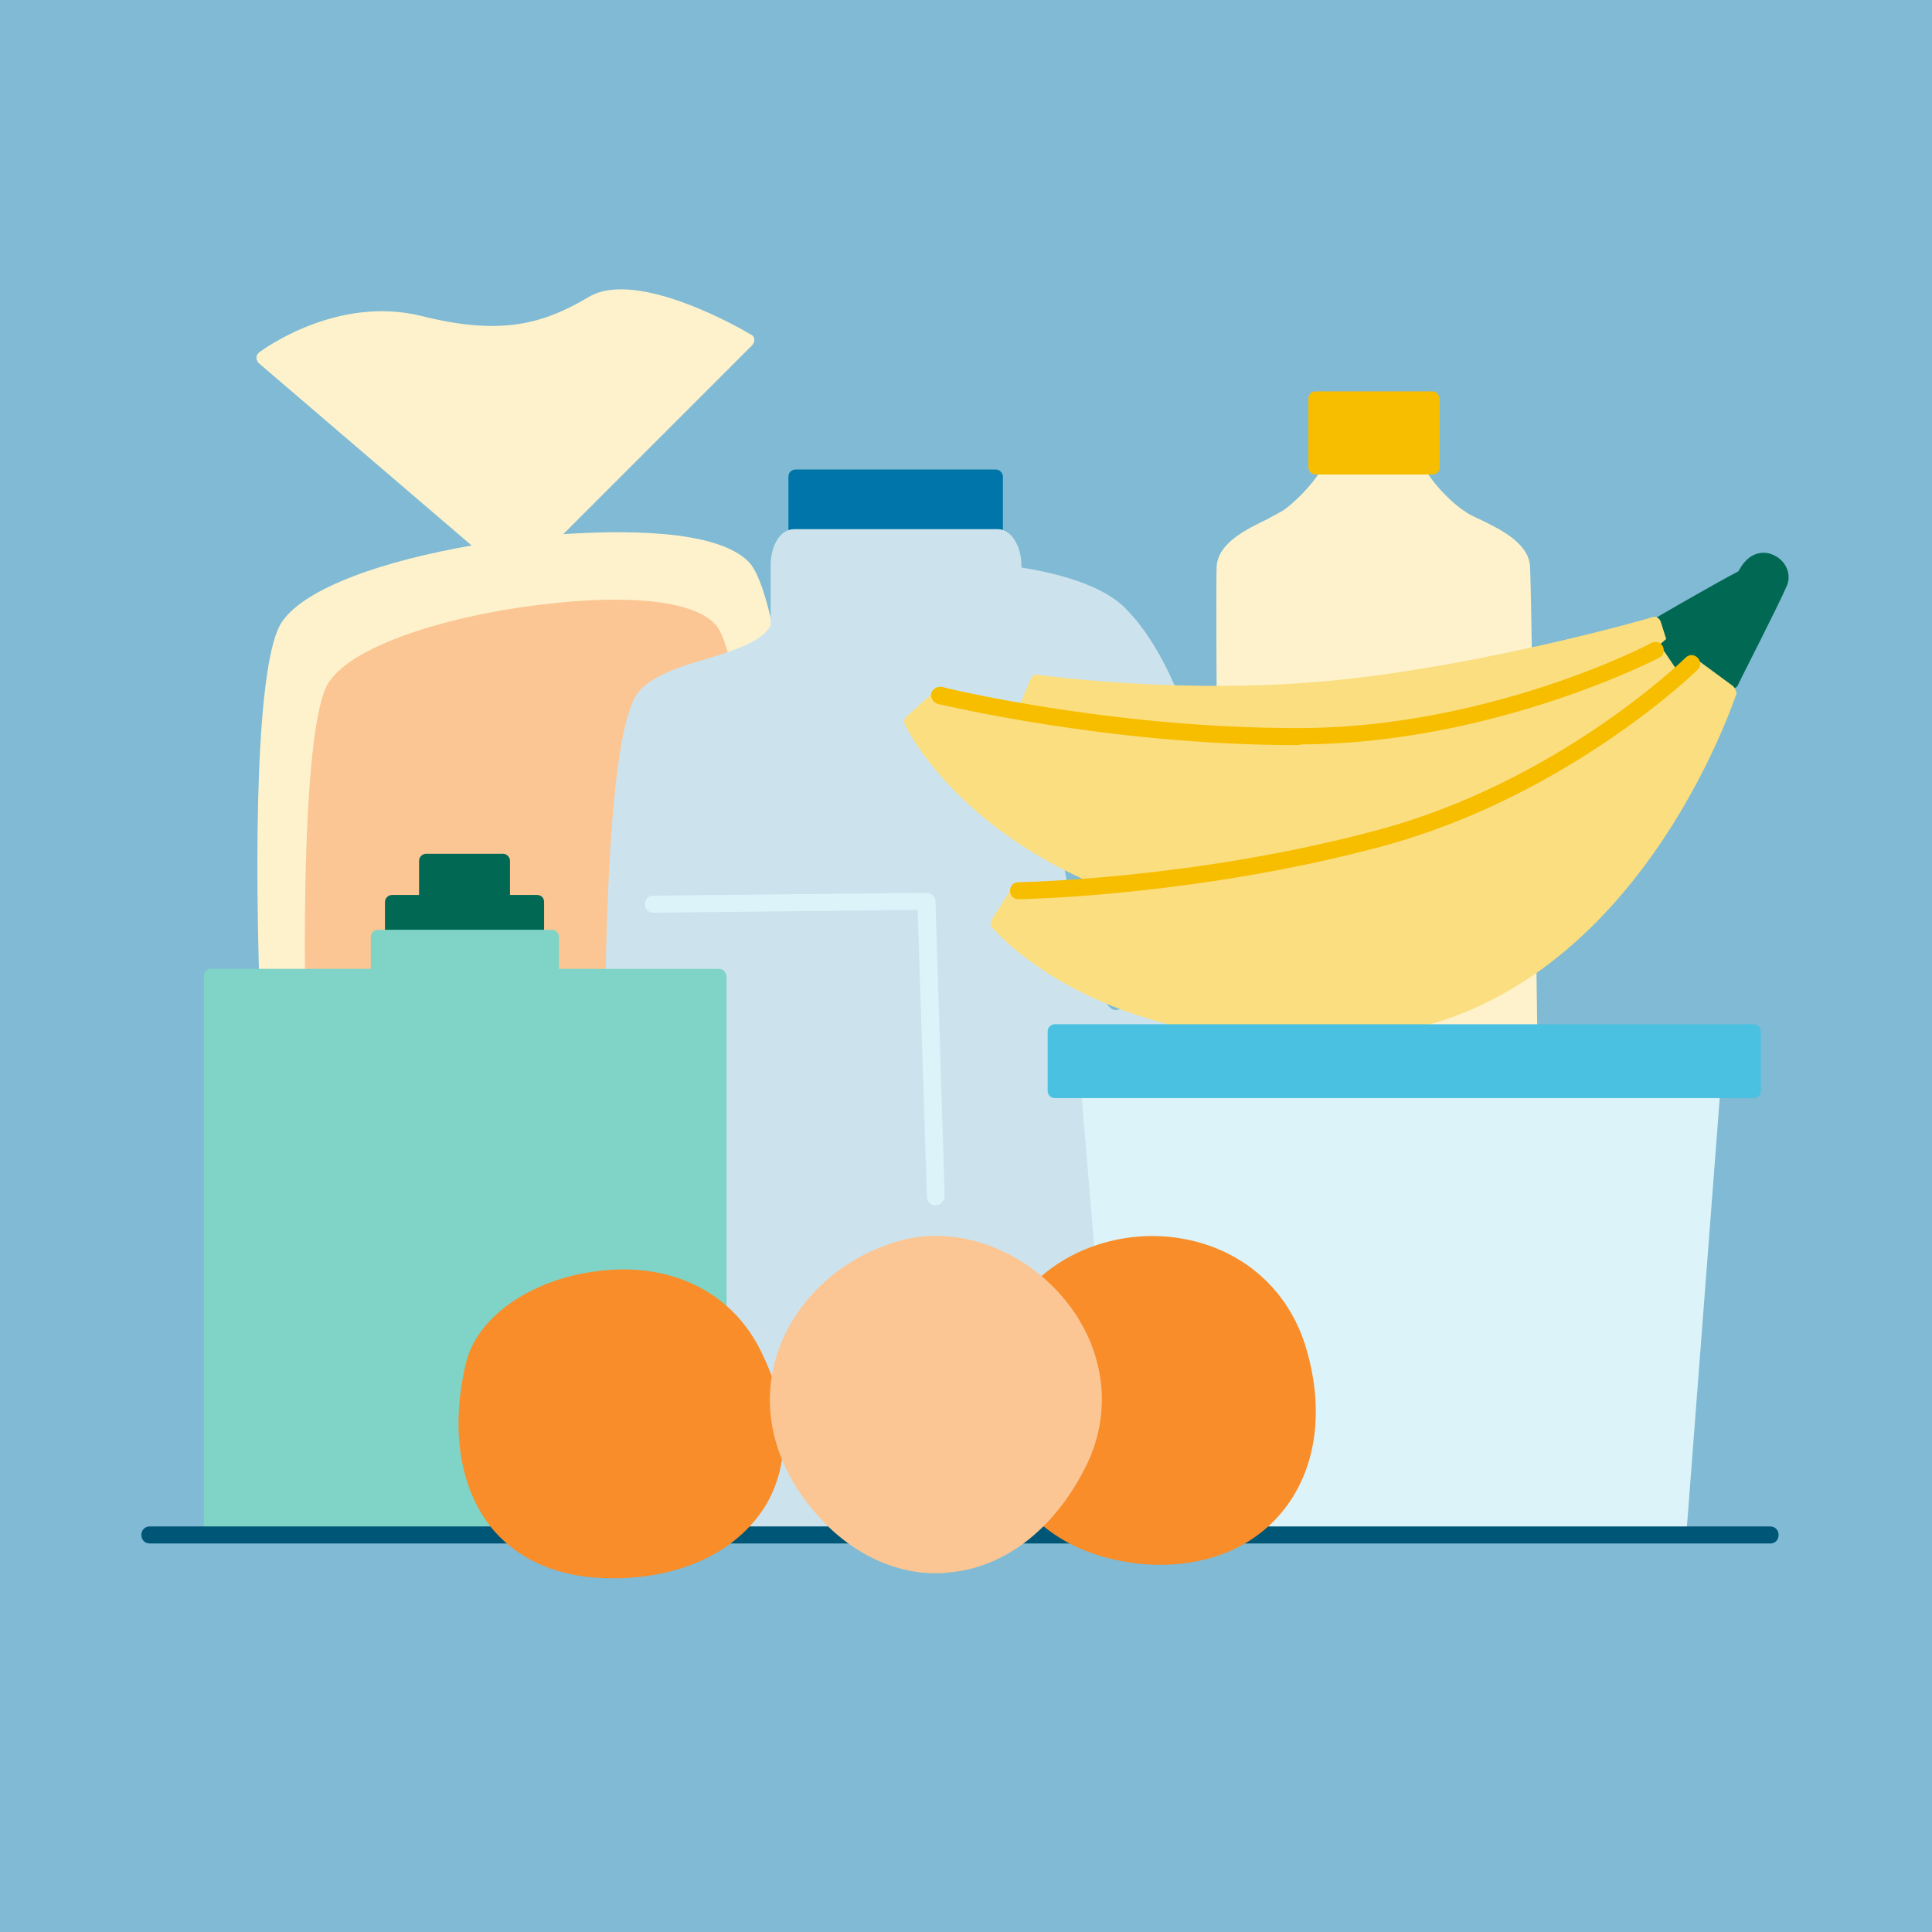
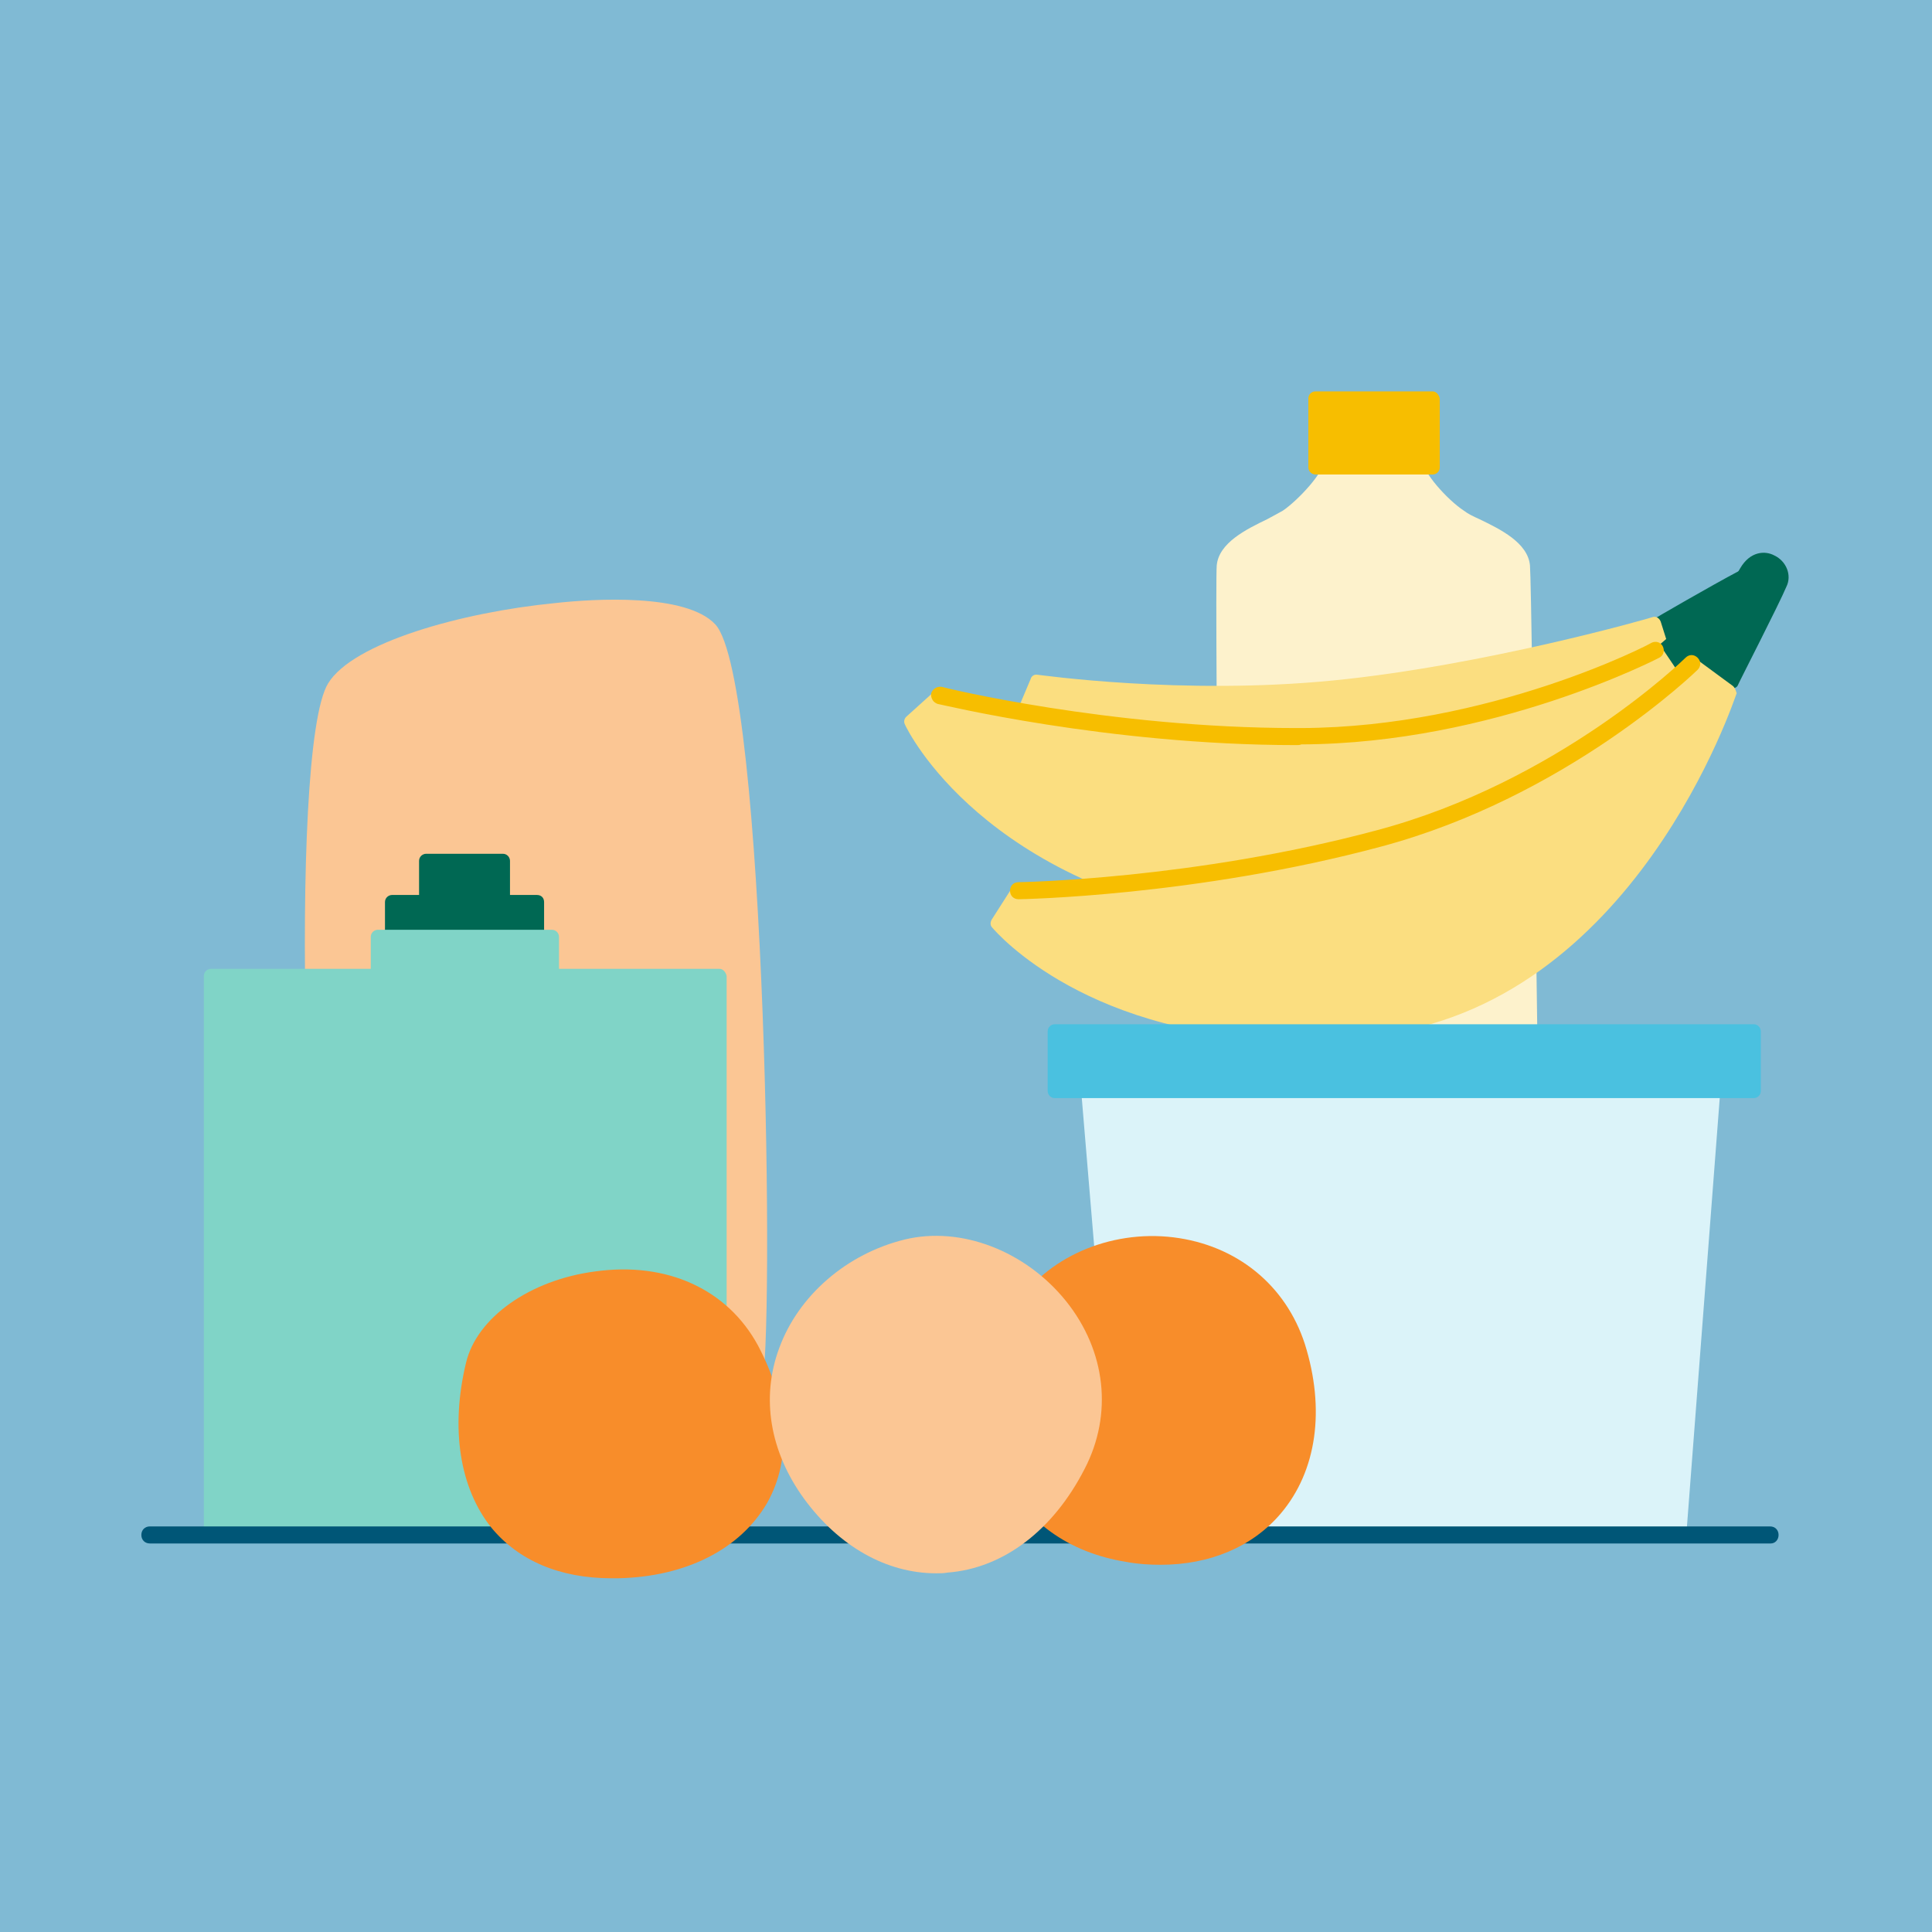
<svg xmlns="http://www.w3.org/2000/svg" version="1.1" id="Layer_1" x="0px" y="0px" viewBox="0 0 272 272" style="enable-background:new 0 0 272 272;" xml:space="preserve">
  <style type="text/css">
	.st0{fill:#80BAD4;}
	.st1{fill:#FDF2CC;}
	.st2{fill:#FBC694;}
	.st3{fill:#F7BE00;}
	.st4{fill:#0075A9;}
	.st5{fill:#CCE3EE;}
	.st6{fill:#DBF3F9;}
	.st7{fill:#006853;}
	.st8{fill:#80D4C7;}
	.st9{fill:#FBDE80;}
	.st10{fill:#4AC1E0;}
	.st11{fill:#005677;}
	.st12{fill:#F88D2A;}
</style>
  <g>
    <rect class="st0" width="272" height="272" />
  </g>
  <g>
    <g>
      <g>
-         <path class="st1" d="M105.4,79.1c-4.6-4.7-18.3-4.4-26.1-3.9l26.6-26.6c0.2-0.2,0.3-0.5,0.3-0.8c0-0.3-0.2-0.6-0.5-0.7     c-0.6-0.4-15.9-9.4-22.8-5.3c-6.4,3.8-12.3,5.5-23.5,2.7c-12-3-22.5,4.8-22.9,5.1c-0.2,0.2-0.4,0.4-0.4,0.7     c0,0.3,0.1,0.6,0.3,0.8l30,25.7c-12.1,2.1-23.6,5.9-26.8,10.9c-6.9,10.8-1.9,103.5,3.5,112.3c2.5,4,15.6,6.2,23.2,7.1     c7.6,0.9,15.9,1.4,23.3,1.4c4,0,7.9-0.1,11.2-0.4c8.6-0.8,13.3-2.4,14.3-4.9C117.5,197.2,114.2,88,105.4,79.1z" />
-       </g>
+         </g>
      <g>
        <path class="st2" d="M100.7,87.9c-4.1-4.4-17.1-3.6-22.5-3c-13.3,1.3-28.5,5.6-32,11.3c-5.8,9.4-3,89.7,1.4,97.3     c2.6,4.6,21.2,6.9,36.3,6.9c3.1,0,6.1-0.1,8.8-0.3c8.6-0.7,13.5-2.3,14.5-4.8C109.1,190.1,107.9,95.6,100.7,87.9z" />
      </g>
    </g>
    <g>
      <g>
        <path class="st1" d="M215.4,79.6c-0.3-3.2-4.2-5.1-7.1-6.5c-0.9-0.4-1.7-0.8-2.2-1.2c-2.3-1.5-5.9-5.5-5.8-7.1c0-0.5-0.4-1-0.9-1     c-0.5,0-1,0.4-1,0.9c0,0,0,0,0,0.1h-10.1c0,0,0,0,0-0.1c0-0.5-0.5-0.9-1-0.9c-0.5,0-0.9,0.5-0.9,1c0.1,1.6-3.6,5.6-5.8,7.1     c-0.5,0.3-1.3,0.7-2.2,1.2c-2.9,1.4-6.8,3.3-7.1,6.5c-0.3,3.5,0.7,99.2,0.7,103.3c0,0.5,0.4,1,1,1h43c0.3,0,0.5-0.1,0.7-0.3     s0.3-0.4,0.3-0.7C216.8,178.8,215.7,83.1,215.4,79.6z" />
      </g>
      <g>
        <path class="st3" d="M201.7,55.1h-16.5c-0.5,0-1,0.4-1,1v9.7c0,0.5,0.4,1,1,1h16.5c0.5,0,1-0.4,1-1v-9.7     C202.6,55.6,202.2,55.1,201.7,55.1z" />
      </g>
    </g>
    <g>
      <g>
-         <path class="st4" d="M140.2,66.1H112c-0.5,0-1,0.4-1,1v11.7c0,0.5,0.4,1,1,1h28.2c0.5,0,1-0.4,1-1V67     C141.1,66.5,140.7,66.1,140.2,66.1z" />
-       </g>
+         </g>
      <g>
-         <path class="st5" d="M158.4,85.6c-3.3-3.3-9.6-4.9-14.6-5.7v-0.3c0-2.8-1.5-5.1-3.3-5.1h-28.7c-1.9,0-3.3,2.2-3.3,5.1v8.4     c-1,2.2-4.9,3.5-8.8,4.7C95.9,93.8,92,95,90,97.3c-8.3,9.3-3.5,113.4-3.3,117.8c0,0.5,0.4,0.9,1,0.9c0,0,0,0,0,0l87.4-1     c0.5,0,0.9-0.4,0.9-0.9C176.2,209.8,181.7,108.9,158.4,85.6z M160.7,118.6c1.3,7.8,1.7,18.3-1.3,22.2c-0.7,0.9-1.4,1.3-2.4,1.4     c-1,0.1-3.2-3.1-5.5-12.2c-3.6-14.4-4-29.2-2.2-29.9c0.4-0.1,0.7-0.1,1.1-0.1c0.9,0,1.8,0.3,2.7,0.9     C156.4,103.3,159.3,109.9,160.7,118.6z" />
-       </g>
+         </g>
      <g>
-         <path class="st6" d="M131.7,169.7c-0.6,0-1.2-0.5-1.2-1.2l-1.3-40.4L92,128.5c0,0,0,0,0,0c-0.7,0-1.2-0.5-1.2-1.2     c0-0.7,0.5-1.2,1.2-1.2l38.5-0.4c0.6,0,1.2,0.5,1.2,1.2l1.3,41.6C132.9,169.1,132.4,169.7,131.7,169.7     C131.7,169.7,131.7,169.7,131.7,169.7z" />
-       </g>
+         </g>
    </g>
    <g>
      <g>
        <path class="st7" d="M75.6,126h-3.8v-4.8c0-0.5-0.4-1-1-1H60c-0.5,0-1,0.4-1,1v4.8h-3.8c-0.5,0-1,0.4-1,1v8.2c0,0.5,0.4,1,1,1     h20.4c0.5,0,1-0.4,1-1v-8.2C76.6,126.4,76.2,126,75.6,126z" />
      </g>
      <g>
        <path class="st8" d="M101.3,136.4H78.7v-4.5c0-0.5-0.4-1-1-1H53.2c-0.5,0-1,0.4-1,1v4.5H29.7c-0.5,0-1,0.4-1,1v78.1     c0,0.5,0.4,1,1,1h71.6c0.5,0,1-0.4,1-1v-78.1C102.2,136.9,101.8,136.4,101.3,136.4z" />
      </g>
    </g>
    <g>
      <g>
        <path class="st7" d="M249.7,81.2c-0.7-1.2-2.4-2-4.9-0.8c-3.8,2-11.9,6.7-12.2,6.9c-0.4,0.2-0.6,0.8-0.4,1.2l2.1,4.9     c0.1,0.3,0.3,0.5,0.6,0.5c0.1,0,0.2,0,0.3,0c0.2,0,0.3,0,0.5-0.1c0.4-0.3,10.9-6.7,13-8.2C250.1,84.8,250.6,82.7,249.7,81.2z" />
      </g>
      <g>
        <path class="st9" d="M235.6,93.2l-1.8-5.7c-0.2-0.5-0.7-0.8-1.2-0.6c-0.2,0.1-23.6,6.8-44.9,8.9c-21.3,2.1-41.4-0.8-41.6-0.8     c-0.5-0.1-0.9,0.2-1,0.6l-1.9,4.5c-0.2,0.5,0,1,0.5,1.2c0.2,0.1,17.6,8.8,38,8.8c2.5,0,5.1-0.1,7.7-0.4     c23.5-2.7,45.5-15.2,45.7-15.3C235.5,94.1,235.7,93.6,235.6,93.2z" />
      </g>
      <g>
        <path class="st7" d="M249,82.3c-1-1.1-3-1.8-5.4,0c-3.4,2.7-10.4,8.9-10.7,9.1c-0.4,0.3-0.4,0.9-0.1,1.3l3.6,4.5     c0.2,0.2,0.4,0.3,0.7,0.4c0,0,0,0,0.1,0c0.2,0,0.5-0.1,0.6-0.3c0.4-0.4,9.4-8.6,11.2-10.5C250.2,85.6,250.2,83.6,249,82.3z" />
      </g>
      <g>
        <path class="st9" d="M237,95.7l-3.1-4.6c-0.3-0.4-0.8-0.5-1.2-0.3c-0.2,0.1-22.9,11.9-49.4,12c-0.2,0-0.5,0-0.7,0     c-26.4,0-49.8-5.7-50-5.8c-0.3-0.1-0.6,0-0.9,0.2l-4.1,3.7c-0.3,0.3-0.4,0.7-0.2,1.1c0.4,0.9,11.1,22.8,47.8,28.3     c2.5,0.4,4.9,0.5,7.2,0.5c32.8,0,54.4-33.8,54.6-34.2C237.2,96.4,237.2,96,237,95.7z" />
      </g>
      <g>
        <path class="st3" d="M182.5,104.9c-26.7,0-50.3-5.8-50.5-5.8c-0.6-0.2-1-0.8-0.9-1.5c0.2-0.6,0.8-1,1.5-0.9     c0.2,0.1,23.6,5.8,49.9,5.8c0.2,0,0.5,0,0.7,0c26.5-0.1,49.1-11.8,49.3-12c0.6-0.3,1.3-0.1,1.6,0.5s0.1,1.3-0.5,1.6     c-0.2,0.1-23.3,12.1-50.4,12.2C183,104.9,182.8,104.9,182.5,104.9z" />
      </g>
      <g>
        <path class="st7" d="M249.8,78.2c-1.3-0.7-3.4-0.6-4.8,1.8c-2.2,3.7-6.6,12-6.8,12.3c-0.2,0.4-0.1,1,0.3,1.2l4.9,3.2     c0.2,0.1,0.3,0.2,0.5,0.2c0.1,0,0.2,0,0.2,0c0.3-0.1,0.5-0.2,0.6-0.5c0.2-0.5,5.8-11.4,6.8-13.8C252.3,81,251.5,79,249.8,78.2z" />
      </g>
      <g>
        <path class="st9" d="M244,96.6l-5.3-3.9c-0.4-0.3-0.9-0.2-1.2,0.1c-0.2,0.2-18,17.5-43.6,24.3c-25.8,6.9-50.2,7.3-50.5,7.3     c-0.3,0-0.6,0.2-0.8,0.4l-3,4.7c-0.2,0.4-0.2,0.8,0.1,1.1c0.6,0.7,13.6,15.8,43.4,15.8c3.2,0,6.5-0.2,10.1-0.6     c37-4,51.1-47.8,51.3-48.2C244.4,97.3,244.3,96.9,244,96.6z" />
      </g>
      <g>
        <path class="st3" d="M143.4,126.6c-0.7,0-1.2-0.5-1.2-1.2c0-0.7,0.5-1.2,1.2-1.2c0.2,0,24.7-0.4,50.4-7.3     c25.6-6.8,43.3-24.1,43.5-24.3c0.5-0.5,1.2-0.5,1.7,0c0.5,0.5,0.5,1.2,0,1.7c-0.2,0.2-18.4,17.9-44.6,24.9     C168.3,126.2,143.6,126.6,143.4,126.6C143.4,126.6,143.4,126.6,143.4,126.6z" />
      </g>
    </g>
    <g>
      <g>
        <path class="st6" d="M242,151.5c-0.2-0.2-0.4-0.3-0.7-0.3H153c-0.3,0-0.5,0.1-0.7,0.3c-0.2,0.2-0.3,0.5-0.2,0.7l5.3,63.3     c0,0.5,0.5,0.9,0.9,0.9l78.1,0.7c0,0,0,0,0,0c0.5,0,0.9-0.4,1-0.9l4.9-64C242.3,151.9,242.2,151.6,242,151.5z" />
      </g>
      <g>
        <path class="st10" d="M246.9,144.2h-98.4c-0.5,0-1,0.4-1,1v8.4c0,0.5,0.4,1,1,1h98.4c0.5,0,1-0.4,1-1v-8.4     C247.9,144.7,247.5,144.2,246.9,144.2z" />
      </g>
    </g>
    <g>
      <path class="st11" d="M249.3,217.3H21.1c-0.7,0-1.2-0.5-1.2-1.2s0.5-1.2,1.2-1.2h228.1c0.7,0,1.2,0.5,1.2,1.2    S249.9,217.3,249.3,217.3z" />
    </g>
    <g>
      <g>
        <path class="st12" d="M183.7,189.2c-2.7-8.3-9.6-13.9-18.5-15c-9-1.1-18,2.9-22.3,9.8c-4.4,7.2-5.1,16.1-1.8,23.3     c3.1,6.8,9.3,11.3,17.5,12.6c1.6,0.3,3.2,0.4,4.8,0.4c6.9,0,12.9-2.5,16.9-7.2C185.4,207.1,186.6,198.4,183.7,189.2z" />
      </g>
      <g>
        <path class="st12" d="M106.7,189.4c-4.3-7.9-12.8-11.8-22.9-10.4c-9.2,1.2-16.7,6.5-18.2,12.9c-2.2,9.2-0.9,17.6,3.6,23.2     c3.8,4.6,9.6,7.1,16.9,7.1c0.3,0,0.6,0,0.9,0c9.6-0.2,17.2-4.1,21-10.6C111.5,205.4,111,197.5,106.7,189.4z" />
      </g>
      <g>
        <path class="st2" d="M150.1,183.2c-5.7-7.1-14.8-10.6-22.7-8.7c-8.2,2-15,7.9-17.7,15.3c-2.6,7-1.3,14.6,3.5,21.2     c4.9,6.7,11.6,10.5,18.6,10.5c0.5,0,1.1,0,1.6-0.1c7.9-0.6,14.9-6,19.3-14.6C156.7,199.1,155.7,190.2,150.1,183.2z" />
      </g>
    </g>
  </g>
</svg>